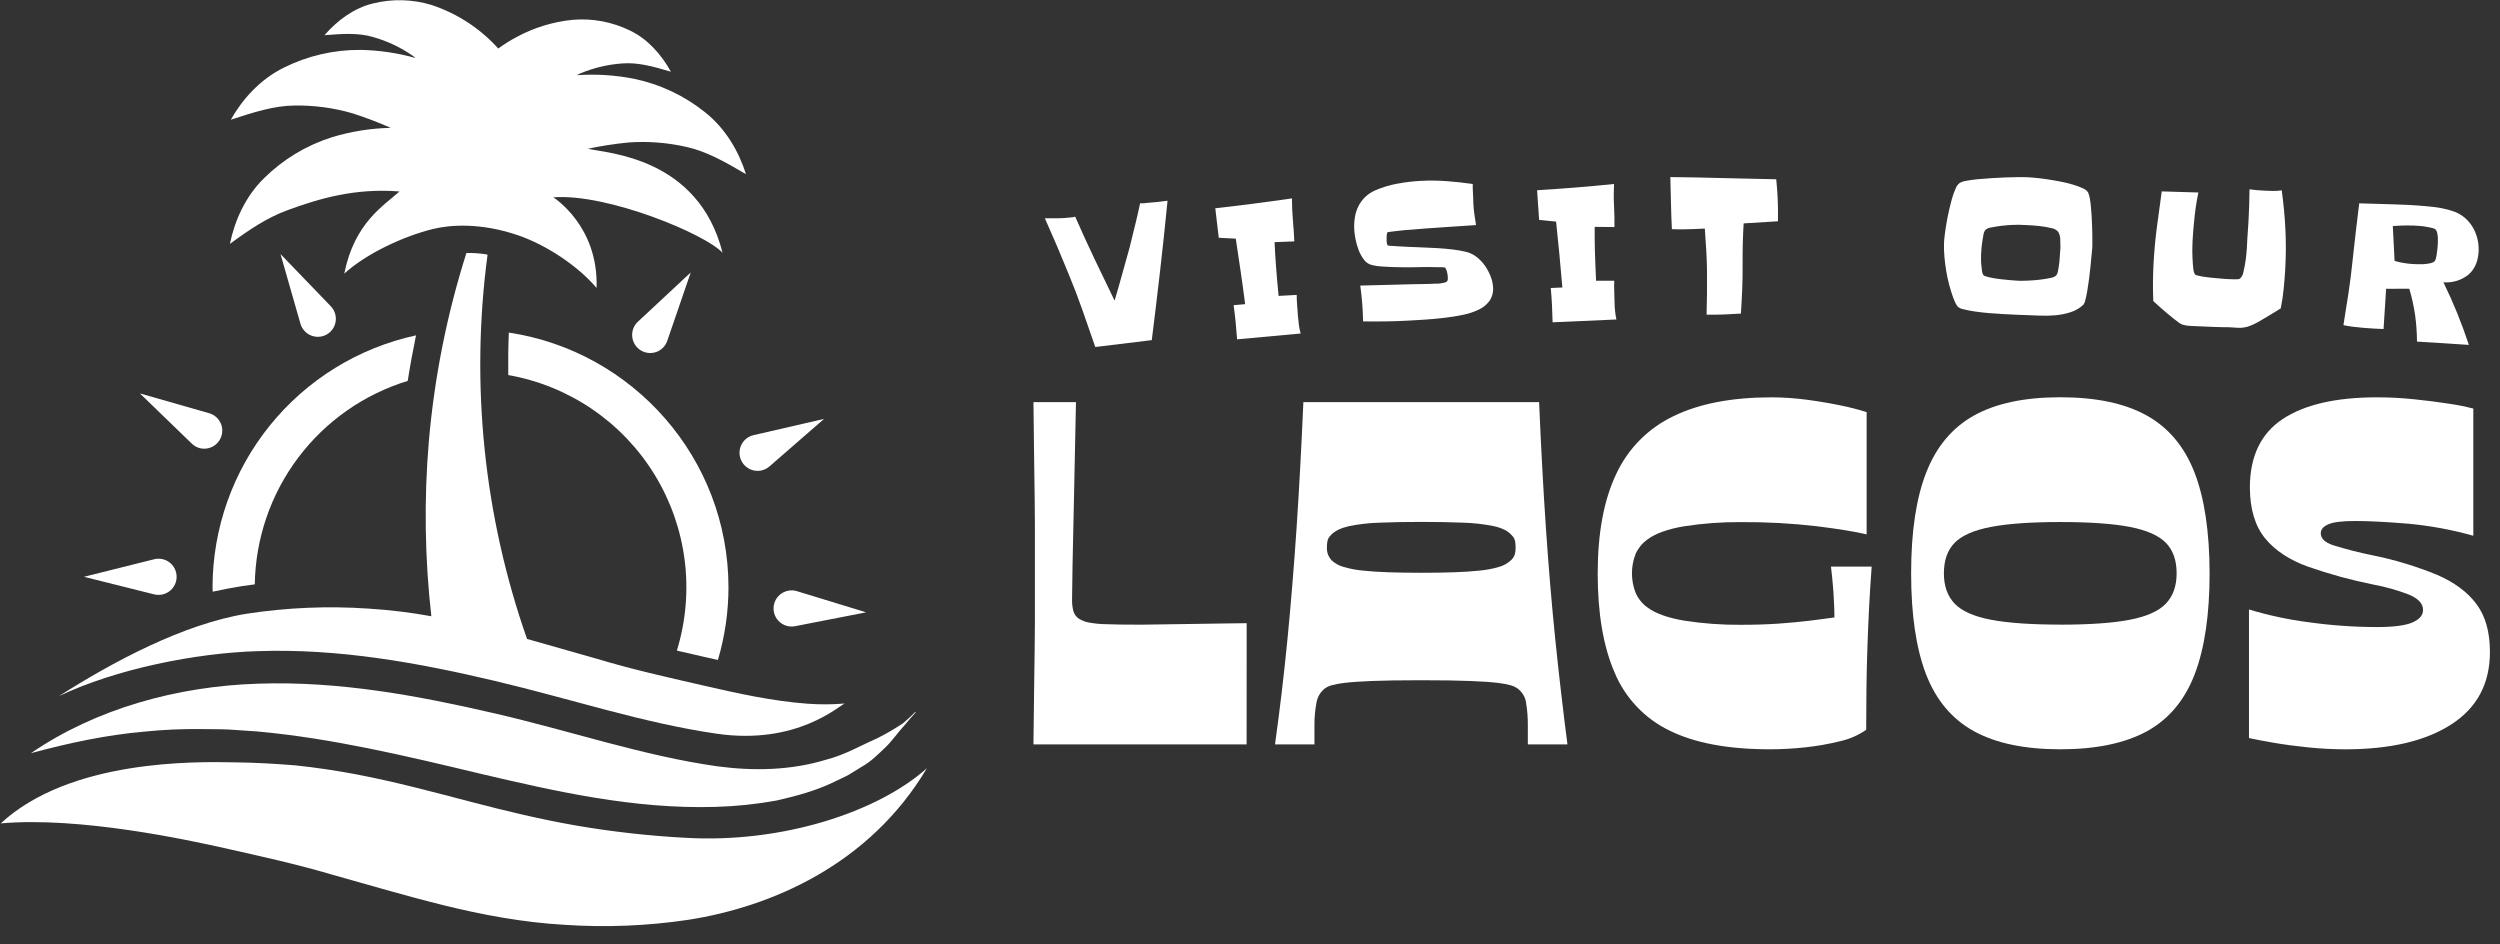
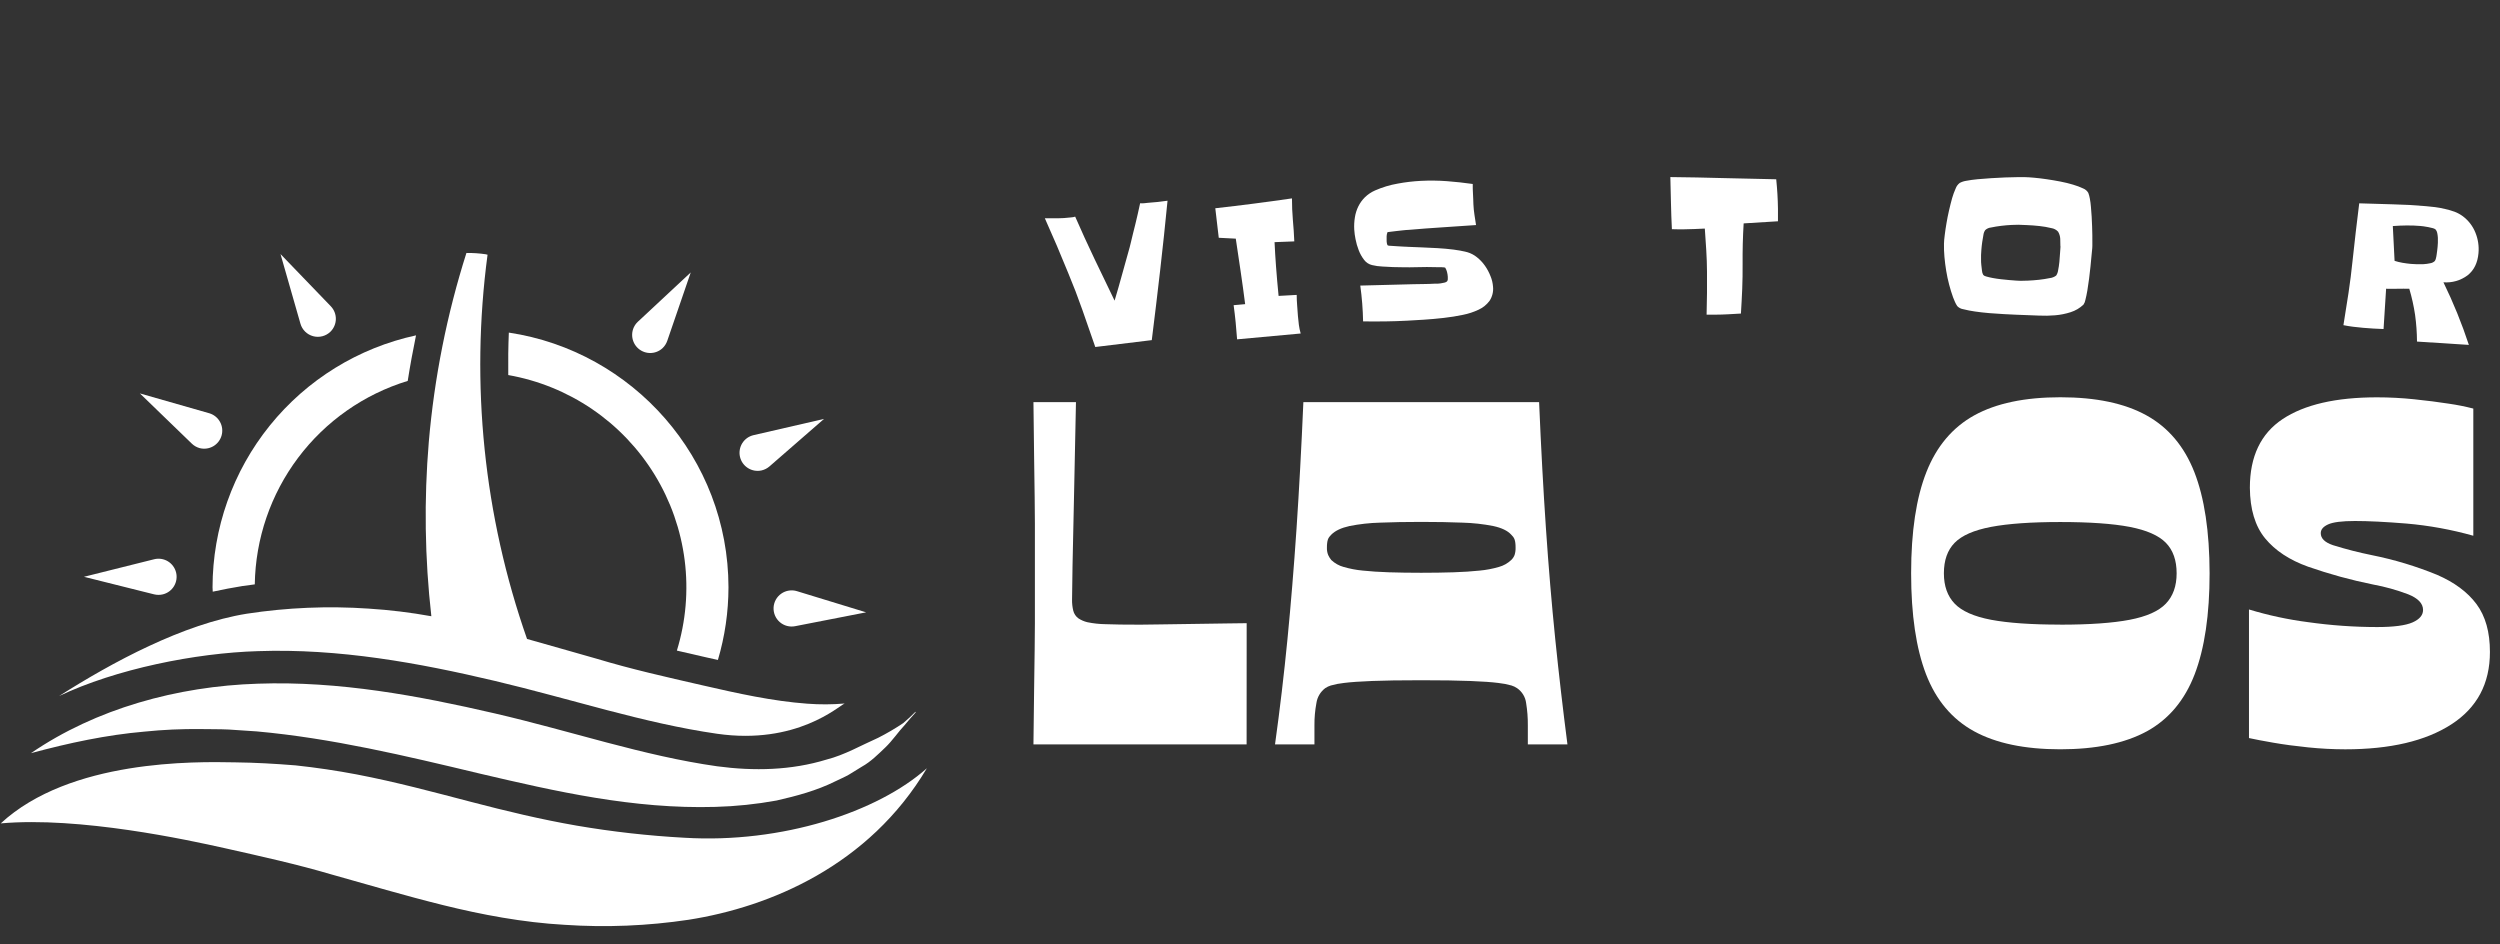
<svg xmlns="http://www.w3.org/2000/svg" width="135" height="51" viewBox="0 0 135 51" fill="none">
  <rect x="0" y="0" width="135" height="51" fill="#333333" stroke="none" />
  <path d="M63.047 10.839C62.923 12.108 62.79 13.365 62.647 14.611C62.504 15.856 62.354 17.108 62.196 18.367L59.145 18.738C58.912 18.066 58.679 17.396 58.446 16.728C58.212 16.061 57.957 15.397 57.681 14.737C57.478 14.237 57.273 13.743 57.065 13.256C56.857 12.769 56.643 12.28 56.422 11.788C56.649 11.788 56.876 11.788 57.109 11.788C57.343 11.788 57.562 11.77 57.785 11.745L57.922 11.73C57.969 11.725 58.015 11.714 58.059 11.697C58.398 12.472 58.745 13.232 59.101 13.977C59.456 14.723 59.819 15.475 60.188 16.235C60.331 15.757 60.469 15.277 60.6 14.796C60.732 14.315 60.867 13.832 61.004 13.347C61.014 13.314 61.033 13.232 61.065 13.1L61.176 12.638C61.218 12.464 61.264 12.278 61.313 12.089C61.363 11.899 61.403 11.714 61.44 11.549C61.477 11.384 61.519 11.193 61.567 10.975C61.636 10.981 61.706 10.981 61.775 10.975L61.981 10.953C62.166 10.939 62.345 10.924 62.517 10.906L63.047 10.839Z" fill="white" />
  <path d="M69.766 10.713C69.766 11.105 69.782 11.495 69.815 11.88C69.851 12.266 69.876 12.651 69.892 13.035L68.826 13.076C68.836 13.3 68.848 13.521 68.861 13.738C68.873 13.955 68.889 14.177 68.906 14.4C68.926 14.675 68.947 14.932 68.97 15.19C68.994 15.448 69.017 15.711 69.044 15.979L70.022 15.925C70.022 16.112 70.031 16.3 70.046 16.492C70.061 16.684 70.075 16.875 70.088 17.066C70.101 17.226 70.117 17.385 70.139 17.544C70.16 17.701 70.193 17.856 70.237 18.009L66.803 18.324C66.779 18.011 66.753 17.704 66.725 17.401C66.695 17.098 66.659 16.792 66.616 16.48L67.238 16.424C67.162 15.825 67.08 15.233 66.994 14.649C66.908 14.065 66.82 13.477 66.732 12.887L65.813 12.84C65.78 12.566 65.75 12.307 65.719 12.042C65.689 11.777 65.659 11.512 65.626 11.246C66.321 11.168 67.008 11.085 67.686 10.998C68.365 10.911 69.058 10.816 69.766 10.713Z" fill="white" />
  <path d="M80.624 15.485C80.65 15.75 80.585 16.016 80.44 16.239C80.285 16.45 80.078 16.618 79.839 16.726C79.573 16.851 79.293 16.943 79.005 17C78.67 17.072 78.318 17.127 77.956 17.168C77.593 17.209 77.235 17.241 76.883 17.264C76.531 17.287 76.237 17.305 76.001 17.316C75.597 17.337 75.199 17.351 74.805 17.356C74.411 17.356 74.013 17.364 73.607 17.356C73.595 16.709 73.544 16.062 73.455 15.421C73.936 15.41 74.416 15.398 74.891 15.384C75.367 15.37 75.846 15.358 76.327 15.347L76.89 15.338C77.078 15.338 77.269 15.329 77.461 15.319H77.606C77.669 15.319 77.736 15.31 77.806 15.3C77.872 15.291 77.937 15.279 78.001 15.262C78.051 15.252 78.099 15.229 78.138 15.197C78.165 15.165 78.18 15.126 78.181 15.084C78.185 15.039 78.185 14.993 78.181 14.947C78.176 14.862 78.162 14.777 78.141 14.694C78.122 14.609 78.088 14.528 78.042 14.454C78.022 14.445 78.001 14.439 77.979 14.438C77.943 14.438 77.902 14.438 77.858 14.429H77.733C77.711 14.428 77.688 14.428 77.666 14.429C77.254 14.417 76.842 14.415 76.438 14.429C76.034 14.443 75.622 14.429 75.212 14.422L74.639 14.392C74.454 14.384 74.269 14.358 74.089 14.314C73.921 14.274 73.771 14.177 73.666 14.039C73.543 13.88 73.443 13.703 73.371 13.514C73.295 13.32 73.237 13.118 73.198 12.913C73.163 12.743 73.14 12.57 73.129 12.396C73.117 12.176 73.128 11.954 73.164 11.736C73.196 11.53 73.259 11.331 73.35 11.144C73.441 10.961 73.561 10.794 73.706 10.651C73.866 10.497 74.052 10.372 74.256 10.283C74.646 10.112 75.055 9.988 75.474 9.915C75.889 9.837 76.309 9.788 76.731 9.766C77.199 9.743 77.669 9.748 78.137 9.783C78.6 9.818 79.064 9.869 79.528 9.935C79.528 10.122 79.528 10.306 79.542 10.485C79.556 10.663 79.555 10.851 79.564 11.034C79.573 11.222 79.592 11.409 79.62 11.594C79.649 11.783 79.678 11.968 79.706 12.153C79.099 12.196 78.493 12.237 77.89 12.276C77.286 12.314 76.678 12.36 76.064 12.413C75.987 12.413 75.883 12.424 75.753 12.438C75.622 12.451 75.496 12.464 75.375 12.48L74.926 12.535C74.897 12.605 74.881 12.68 74.878 12.755C74.878 12.828 74.878 12.903 74.878 12.98C74.878 13.019 74.878 13.067 74.889 13.118C74.89 13.168 74.908 13.216 74.94 13.255C74.993 13.269 75.048 13.276 75.103 13.275C75.206 13.284 75.32 13.291 75.446 13.297L75.803 13.318C75.915 13.318 75.985 13.329 76.011 13.328L76.757 13.358C77.042 13.369 77.336 13.384 77.634 13.4C77.932 13.417 78.222 13.444 78.5 13.479C78.745 13.509 78.988 13.555 79.228 13.616C79.42 13.672 79.599 13.765 79.755 13.891C79.921 14.023 80.066 14.178 80.188 14.351C80.31 14.525 80.411 14.714 80.488 14.913C80.564 15.095 80.61 15.289 80.624 15.485Z" fill="white" />
-   <path d="M87.158 9.935C87.138 10.327 87.135 10.715 87.158 11.103C87.181 11.49 87.181 11.876 87.18 12.261L86.113 12.251C86.113 12.474 86.113 12.695 86.113 12.914C86.113 13.131 86.12 13.352 86.125 13.576C86.133 13.851 86.142 14.109 86.153 14.369C86.164 14.628 86.175 14.892 86.188 15.16H87.169C87.161 15.345 87.159 15.535 87.169 15.727C87.179 15.919 87.18 16.112 87.184 16.303C87.184 16.463 87.198 16.623 87.213 16.783C87.227 16.941 87.251 17.098 87.287 17.252L83.841 17.404C83.833 17.09 83.822 16.782 83.807 16.477C83.792 16.172 83.771 15.864 83.742 15.551L84.367 15.525C84.318 14.924 84.265 14.329 84.208 13.74C84.151 13.151 84.092 12.56 84.029 11.967L83.113 11.876C83.092 11.607 83.074 11.34 83.058 11.075C83.04 10.81 83.023 10.542 83.002 10.274C83.7 10.23 84.392 10.18 85.079 10.126C85.765 10.072 86.459 10.008 87.158 9.935Z" fill="white" />
  <path d="M96.01 11.276V11.949L94.157 12.063C94.135 12.434 94.119 12.802 94.11 13.162C94.102 13.521 94.098 13.892 94.101 14.26C94.101 14.708 94.101 15.156 94.08 15.601C94.06 16.046 94.039 16.489 94.01 16.932C93.781 16.947 93.55 16.96 93.323 16.971C93.097 16.983 92.862 16.991 92.637 16.992C92.553 16.992 92.471 16.992 92.391 16.992C92.311 16.992 92.233 16.992 92.156 16.992C92.164 16.601 92.172 16.212 92.178 15.825C92.183 15.437 92.178 15.051 92.178 14.667C92.178 14.282 92.16 13.896 92.138 13.509C92.116 13.122 92.089 12.733 92.06 12.343L91.498 12.368C91.308 12.376 91.119 12.38 90.927 12.383H90.604C90.499 12.383 90.391 12.383 90.282 12.376C90.259 11.902 90.241 11.431 90.232 10.964L90.199 9.562C91.158 9.572 92.113 9.59 93.062 9.617C94.012 9.643 94.963 9.665 95.916 9.681C95.944 9.956 95.966 10.23 95.981 10.482C95.996 10.733 96.007 11.007 96.01 11.276Z" fill="white" />
  <path d="M112.987 13.031C112.987 13.115 112.987 13.196 112.987 13.275C112.987 13.355 112.979 13.435 112.971 13.51C112.963 13.586 112.952 13.686 112.938 13.847C112.924 14.008 112.906 14.19 112.886 14.396C112.865 14.602 112.839 14.822 112.81 15.053C112.781 15.284 112.75 15.495 112.717 15.689C112.684 15.882 112.648 16.051 112.612 16.191C112.597 16.283 112.562 16.371 112.509 16.448C112.311 16.637 112.072 16.778 111.81 16.86C111.539 16.947 111.259 17.003 110.975 17.026C110.687 17.051 110.398 17.056 110.11 17.042C109.822 17.028 109.552 17.017 109.304 17.011L108.881 16.995C108.683 16.987 108.458 16.976 108.205 16.962C107.952 16.948 107.688 16.93 107.412 16.908C107.138 16.885 106.881 16.855 106.642 16.82C106.432 16.791 106.225 16.75 106.02 16.698C105.895 16.68 105.78 16.621 105.693 16.531C105.643 16.457 105.6 16.379 105.565 16.297C105.528 16.212 105.495 16.131 105.465 16.054C105.388 15.84 105.317 15.613 105.253 15.367C105.188 15.123 105.136 14.874 105.095 14.624C105.053 14.369 105.021 14.117 104.999 13.866C104.978 13.63 104.97 13.392 104.975 13.155C104.975 13.034 104.992 12.88 105.017 12.681C105.042 12.482 105.072 12.269 105.111 12.049C105.149 11.829 105.193 11.592 105.248 11.362C105.303 11.133 105.355 10.906 105.414 10.703C105.466 10.523 105.53 10.347 105.606 10.176C105.65 10.057 105.726 9.954 105.826 9.878C105.938 9.819 106.059 9.78 106.185 9.762C106.358 9.729 106.561 9.7 106.792 9.678C107.022 9.656 107.27 9.636 107.533 9.621C107.797 9.606 108.047 9.593 108.283 9.582C108.52 9.571 108.737 9.567 108.929 9.566C109.121 9.564 109.261 9.566 109.35 9.566C109.473 9.566 109.638 9.58 109.845 9.597C110.052 9.615 110.278 9.643 110.521 9.678C110.764 9.714 111.008 9.755 111.257 9.803C111.505 9.851 111.736 9.908 111.944 9.971C112.132 10.025 112.316 10.094 112.493 10.177C112.609 10.223 112.706 10.307 112.768 10.415C112.805 10.514 112.834 10.616 112.851 10.721C112.879 10.869 112.899 11.018 112.91 11.169C112.926 11.336 112.939 11.512 112.95 11.699C112.961 11.886 112.97 12.063 112.974 12.232C112.978 12.401 112.983 12.557 112.986 12.699C112.989 12.84 112.99 12.947 112.987 13.031ZM111.261 13.306C111.261 13.177 111.261 13.041 111.253 12.894C111.246 12.758 111.206 12.627 111.137 12.511C111.042 12.406 110.912 12.338 110.772 12.318C110.561 12.266 110.348 12.229 110.132 12.206C109.898 12.181 109.673 12.163 109.455 12.155L108.995 12.137C108.925 12.137 108.801 12.137 108.624 12.147C108.447 12.156 108.261 12.17 108.065 12.195C107.868 12.219 107.687 12.248 107.516 12.285C107.4 12.296 107.291 12.344 107.205 12.423C107.152 12.497 107.118 12.583 107.106 12.674C107.081 12.799 107.058 12.932 107.039 13.076C107.02 13.221 107.003 13.351 106.994 13.488C106.984 13.626 106.978 13.714 106.977 13.771C106.976 13.829 106.977 13.899 106.977 14.002C106.977 14.105 106.977 14.21 106.992 14.319C107.007 14.429 107.014 14.531 107.028 14.627C107.034 14.703 107.056 14.776 107.094 14.841C107.139 14.889 107.199 14.921 107.264 14.932C107.379 14.965 107.495 14.992 107.613 15.013C107.75 15.039 107.896 15.061 108.048 15.078L108.495 15.123C108.632 15.137 108.769 15.146 108.878 15.153L109.113 15.164C109.19 15.164 109.323 15.164 109.513 15.154C109.702 15.145 109.901 15.131 110.11 15.108C110.319 15.084 110.511 15.054 110.688 15.017C110.814 15.004 110.933 14.956 111.033 14.88C111.088 14.797 111.124 14.703 111.137 14.605C111.166 14.468 111.19 14.306 111.207 14.137C111.225 13.968 111.236 13.804 111.244 13.648C111.253 13.491 111.258 13.373 111.268 13.303L111.261 13.306Z" fill="white" />
-   <path d="M123.405 14.487C123.385 14.853 123.357 15.214 123.321 15.571C123.287 15.928 123.234 16.286 123.162 16.649C123.055 16.72 122.949 16.786 122.844 16.848C122.738 16.91 122.628 16.976 122.515 17.046C122.403 17.116 122.322 17.16 122.212 17.227C122.102 17.294 121.988 17.364 121.87 17.425C121.753 17.488 121.632 17.544 121.508 17.592C121.401 17.637 121.288 17.668 121.172 17.684C121.045 17.706 120.915 17.711 120.786 17.698C120.627 17.686 120.492 17.676 120.384 17.671C120.109 17.671 119.845 17.664 119.576 17.655C119.307 17.647 119.027 17.636 118.752 17.62L118.311 17.601C118.159 17.598 118.008 17.575 117.862 17.533C117.795 17.509 117.732 17.475 117.675 17.432C117.589 17.373 117.491 17.294 117.384 17.213C117.277 17.132 117.164 17.035 117.049 16.939C116.933 16.842 116.819 16.744 116.712 16.65C116.605 16.557 116.513 16.476 116.438 16.404L116.277 16.256C116.263 15.917 116.258 15.577 116.26 15.241C116.263 14.904 116.273 14.567 116.292 14.227C116.328 13.568 116.387 12.918 116.471 12.274C116.554 11.63 116.641 10.985 116.734 10.336L118.713 10.395C118.623 10.822 118.555 11.254 118.509 11.688C118.458 12.146 118.42 12.585 118.398 13.005C118.398 13.075 118.391 13.199 118.387 13.374C118.382 13.55 118.387 13.738 118.395 13.938C118.403 14.137 118.418 14.321 118.437 14.487C118.441 14.603 118.473 14.717 118.529 14.819C118.572 14.851 118.622 14.872 118.675 14.88C118.755 14.9 118.849 14.921 118.961 14.939C119.072 14.957 119.191 14.975 119.319 14.987C119.447 14.999 119.568 15.013 119.683 15.021L119.989 15.049L120.18 15.064L120.344 15.072C120.421 15.072 120.499 15.072 120.58 15.08C120.661 15.088 120.735 15.08 120.805 15.08C120.856 15.083 120.907 15.073 120.952 15.05C121.058 14.956 121.127 14.827 121.145 14.686C121.197 14.472 121.238 14.256 121.267 14.038C121.299 13.803 121.321 13.573 121.333 13.351C121.344 13.134 121.353 12.977 121.357 12.881C121.366 12.734 121.375 12.587 121.386 12.44C121.399 12.293 121.408 12.146 121.416 12C121.432 11.699 121.445 11.403 121.455 11.112C121.465 10.821 121.47 10.524 121.474 10.222C121.612 10.243 121.739 10.258 121.871 10.269C122.003 10.28 122.135 10.288 122.268 10.295C122.429 10.303 122.587 10.309 122.745 10.312C122.901 10.314 123.058 10.303 123.213 10.279C123.309 10.971 123.375 11.669 123.411 12.373C123.446 13.077 123.444 13.783 123.405 14.487Z" fill="white" />
  <path d="M133.838 13.674C133.791 14.197 133.596 14.594 133.252 14.866C132.877 15.147 132.412 15.281 131.945 15.244C132.479 16.338 132.938 17.467 133.319 18.624L130.518 18.445C130.515 17.961 130.48 17.478 130.414 16.999C130.343 16.524 130.239 16.054 130.102 15.593C129.891 15.593 129.681 15.584 129.472 15.593C129.263 15.601 129.06 15.593 128.85 15.593L128.712 17.768C128.347 17.756 127.982 17.734 127.613 17.702C127.428 17.686 127.248 17.666 127.072 17.645C126.897 17.623 126.722 17.595 126.545 17.559C126.641 16.977 126.733 16.396 126.82 15.815C126.907 15.235 126.98 14.654 127.039 14.073C127.149 13.042 127.269 12.011 127.398 10.98C127.999 11.002 128.601 11.019 129.201 11.033C129.802 11.046 130.402 11.08 131 11.133C131.153 11.145 131.319 11.163 131.498 11.185C131.678 11.208 131.857 11.242 132.033 11.285C132.211 11.324 132.386 11.374 132.557 11.437C132.712 11.497 132.859 11.578 132.993 11.677C133.296 11.904 133.531 12.21 133.672 12.561C133.816 12.913 133.873 13.295 133.838 13.674ZM131.631 13.325C131.631 13.274 131.641 13.204 131.645 13.115C131.649 13.026 131.645 12.934 131.645 12.84C131.64 12.752 131.628 12.663 131.61 12.576C131.597 12.507 131.566 12.443 131.52 12.39C131.473 12.354 131.419 12.329 131.362 12.318C131.288 12.299 131.206 12.281 131.121 12.263C131.036 12.245 130.954 12.233 130.874 12.222L130.707 12.203C130.456 12.181 130.204 12.172 129.953 12.175C129.704 12.175 129.458 12.191 129.212 12.207L129.307 14.086C129.449 14.132 129.595 14.167 129.742 14.192C129.893 14.218 130.043 14.237 130.19 14.251C130.253 14.251 130.348 14.262 130.473 14.266C130.598 14.27 130.727 14.266 130.859 14.266C130.984 14.26 131.108 14.243 131.23 14.216C131.322 14.203 131.408 14.162 131.477 14.098C131.506 14.057 131.527 14.01 131.537 13.961C131.558 13.886 131.572 13.811 131.581 13.734C131.592 13.655 131.602 13.576 131.612 13.501C131.621 13.425 131.628 13.359 131.631 13.325Z" fill="white" />
  <path d="M67.317 40.198H55.806C55.822 38.93 55.835 37.891 55.844 37.082C55.853 36.272 55.862 35.599 55.872 35.063C55.88 34.525 55.884 34.059 55.884 33.663V28.25C55.884 27.855 55.88 27.388 55.872 26.851C55.863 26.313 55.854 25.64 55.844 24.832C55.836 24.021 55.823 22.983 55.806 21.715H58.102C58.066 23.638 58.031 25.35 57.996 26.851C57.962 28.352 57.935 29.579 57.917 30.535C57.9 31.485 57.892 32.101 57.891 32.382C57.887 32.582 57.909 32.782 57.956 32.977C57.997 33.142 58.094 33.288 58.231 33.389C58.38 33.488 58.546 33.559 58.72 33.6C59.042 33.666 59.369 33.702 59.697 33.706C60.145 33.724 60.774 33.733 61.584 33.732C61.778 33.732 62.144 33.727 62.683 33.718L64.452 33.692L66.221 33.666C66.758 33.658 67.123 33.652 67.32 33.652L67.317 40.198Z" fill="white" />
  <path d="M68.851 40.198C69.115 38.297 69.339 36.401 69.524 34.508C69.709 32.615 69.872 30.626 70.013 28.54C70.153 26.455 70.276 24.18 70.382 21.715H83.112C83.216 24.18 83.339 26.455 83.481 28.54C83.623 30.625 83.79 32.614 83.983 34.508C84.177 36.401 84.397 38.297 84.642 40.198H82.503V39.168C82.507 38.766 82.476 38.364 82.411 37.966C82.391 37.805 82.338 37.65 82.253 37.511C82.169 37.373 82.056 37.253 81.922 37.161C81.829 37.098 81.727 37.049 81.619 37.016C81.385 36.95 81.147 36.904 80.906 36.879C80.563 36.835 80.059 36.799 79.395 36.773C78.731 36.746 77.847 36.733 76.742 36.733C75.632 36.733 74.747 36.746 74.088 36.773C73.429 36.799 72.925 36.835 72.577 36.879C72.336 36.904 72.098 36.95 71.865 37.016C71.756 37.049 71.654 37.098 71.561 37.161C71.302 37.357 71.132 37.646 71.086 37.966C71.012 38.363 70.976 38.765 70.98 39.168V40.198H68.851ZM76.746 30.93C77.379 30.93 77.959 30.921 78.487 30.904C79.016 30.887 79.487 30.856 79.901 30.812C80.254 30.78 80.603 30.713 80.943 30.614C81.19 30.546 81.417 30.419 81.604 30.243C81.685 30.166 81.748 30.073 81.788 29.969C81.829 29.835 81.847 29.696 81.841 29.557C81.842 29.477 81.838 29.398 81.828 29.319C81.821 29.256 81.808 29.194 81.788 29.134C81.77 29.081 81.743 29.032 81.71 28.988C81.674 28.944 81.638 28.906 81.604 28.87C81.41 28.658 81.089 28.504 80.642 28.407C80.094 28.299 79.538 28.238 78.979 28.223C78.318 28.196 77.575 28.183 76.749 28.183C75.923 28.183 75.179 28.196 74.517 28.223C73.963 28.237 73.412 28.299 72.868 28.407C72.427 28.505 72.101 28.659 71.891 28.87C71.854 28.907 71.819 28.947 71.786 28.988C71.751 29.031 71.724 29.081 71.707 29.134C71.687 29.194 71.674 29.256 71.667 29.319C71.657 29.398 71.653 29.477 71.654 29.557C71.647 29.697 71.669 29.837 71.72 29.969C71.765 30.067 71.822 30.159 71.891 30.243C72.078 30.419 72.304 30.546 72.551 30.614C72.891 30.713 73.241 30.78 73.594 30.812C74.007 30.856 74.478 30.887 75.007 30.904C75.536 30.921 76.116 30.93 76.746 30.93Z" fill="white" />
-   <path d="M95.57 40.462C93.316 40.462 91.508 40.123 90.145 39.446C88.81 38.799 87.758 37.686 87.188 36.317C86.579 34.91 86.275 33.124 86.276 30.96C86.276 28.778 86.611 26.987 87.28 25.587C87.916 24.221 89.009 23.12 90.369 22.472C91.759 21.796 93.519 21.457 95.65 21.456C96.312 21.459 96.973 21.504 97.629 21.593C98.298 21.685 98.914 21.791 99.478 21.911C99.923 22.003 100.364 22.117 100.798 22.254V28.855C100.199 28.713 99.306 28.567 98.118 28.418C96.756 28.259 95.385 28.185 94.013 28.194C92.988 28.186 91.963 28.261 90.95 28.418C90.052 28.568 89.383 28.81 88.943 29.145C88.674 29.341 88.46 29.605 88.323 29.91C88.059 30.585 88.059 31.335 88.323 32.01C88.457 32.32 88.671 32.589 88.943 32.788C89.383 33.122 90.052 33.364 90.95 33.515C91.963 33.673 92.987 33.748 94.013 33.739C94.77 33.739 95.457 33.717 96.073 33.673C96.689 33.629 97.248 33.576 97.75 33.515C98.252 33.454 98.688 33.396 99.058 33.343C99.058 33.167 99.058 32.956 99.044 32.709C99.03 32.462 99.022 32.208 99.004 31.944C98.986 31.68 98.964 31.429 98.938 31.191C98.912 30.953 98.89 30.756 98.872 30.596H101.07C101.016 31.319 100.97 32.045 100.932 32.775C100.895 33.505 100.864 34.237 100.84 34.972C100.814 35.713 100.796 36.452 100.788 37.19C100.78 37.928 100.775 38.668 100.774 39.409C100.345 39.707 99.86 39.918 99.349 40.029C98.728 40.183 98.098 40.293 97.462 40.359C96.834 40.427 96.202 40.461 95.57 40.462Z" fill="white" />
  <path d="M111.254 40.462C109.331 40.462 107.778 40.136 106.594 39.486C105.41 38.834 104.547 37.809 104.006 36.409C103.469 35.01 103.201 33.192 103.201 30.956C103.201 28.704 103.476 26.882 104.026 25.491C104.575 24.1 105.437 23.079 106.613 22.428C107.792 21.777 109.34 21.452 111.26 21.452C113.179 21.452 114.728 21.777 115.906 22.428C117.085 23.079 117.948 24.1 118.494 25.491C119.039 26.882 119.314 28.704 119.318 30.956C119.318 33.192 119.049 35.01 118.513 36.409C117.976 37.808 117.118 38.834 115.939 39.486C114.748 40.136 113.186 40.462 111.254 40.462ZM111.254 33.732C112.838 33.732 114.088 33.644 115.004 33.468C115.919 33.292 116.57 33.002 116.957 32.596C117.344 32.192 117.538 31.647 117.538 30.959C117.538 30.256 117.344 29.706 116.957 29.311C116.569 28.915 115.918 28.629 115.004 28.452C114.088 28.277 112.838 28.189 111.254 28.189C109.686 28.189 108.441 28.277 107.518 28.452C106.595 28.628 105.94 28.914 105.551 29.311C105.164 29.706 104.97 30.256 104.97 30.959C104.97 31.646 105.164 32.191 105.551 32.596C105.939 33.001 106.594 33.292 107.518 33.468C108.443 33.642 109.688 33.729 111.254 33.729V33.732Z" fill="white" />
  <path d="M121.445 39.855V32.911C122.489 33.228 123.558 33.458 124.64 33.597C125.874 33.772 127.118 33.86 128.363 33.861C129.26 33.861 129.898 33.777 130.278 33.61C130.656 33.444 130.845 33.218 130.845 32.937C130.845 32.585 130.571 32.304 130.041 32.092C129.428 31.86 128.796 31.683 128.152 31.565C126.961 31.325 125.787 31.003 124.64 30.603C123.633 30.242 122.859 29.732 122.317 29.072C121.776 28.412 121.502 27.501 121.493 26.339C121.493 24.649 122.083 23.413 123.262 22.63C124.442 21.847 126.14 21.456 128.358 21.456C129.032 21.456 129.706 21.492 130.377 21.562C131.055 21.632 131.675 21.711 132.239 21.799C132.684 21.863 133.125 21.951 133.559 22.063V28.93C132.377 28.597 131.166 28.377 129.942 28.271C128.815 28.18 127.891 28.134 127.17 28.134C126.465 28.134 125.982 28.196 125.717 28.318C125.452 28.44 125.321 28.593 125.321 28.793C125.321 29.075 125.541 29.291 125.982 29.44C126.676 29.656 127.381 29.837 128.094 29.981C129.291 30.221 130.463 30.575 131.593 31.037C132.533 31.442 133.246 31.97 133.731 32.622C134.216 33.274 134.458 34.136 134.456 35.209C134.456 36.917 133.761 38.22 132.371 39.117C130.981 40.015 129.071 40.463 126.641 40.463C125.971 40.462 125.301 40.427 124.635 40.358C123.948 40.288 123.323 40.204 122.76 40.106C122.197 40.009 121.763 39.925 121.445 39.855Z" fill="white" />
  <path d="M27.477 17.96C27.445 18.726 27.437 19.489 27.446 20.253C29.071 20.539 30.616 21.167 31.979 22.096C33.342 23.025 34.492 24.233 35.353 25.639C36.214 27.046 36.766 28.62 36.973 30.257C37.179 31.893 37.036 33.555 36.551 35.132L37.896 35.442L38.265 35.526C38.426 35.563 38.602 35.6 38.767 35.637C39.144 34.364 39.336 33.043 39.338 31.714C39.331 24.741 34.174 18.966 27.477 17.96Z" fill="white" />
  <path d="M22.465 18.109C19.356 18.783 16.571 20.5 14.573 22.975C12.574 25.45 11.482 28.533 11.477 31.714C11.477 31.794 11.487 31.871 11.488 31.951C12.017 31.838 12.548 31.732 13.092 31.646C13.313 31.611 13.536 31.585 13.758 31.556C13.796 29.087 14.615 26.693 16.099 24.718C17.583 22.744 19.655 21.291 22.017 20.569C22.146 19.745 22.297 18.925 22.465 18.109Z" fill="white" />
  <path d="M50.052 41.484C46.926 46.742 41.586 48.976 37.191 49.666C34.973 49.999 32.726 50.091 30.488 49.94C28.236 49.814 26.004 49.391 23.925 48.876C21.845 48.361 19.851 47.765 17.928 47.228C16.005 46.662 14.173 46.26 12.127 45.799C10.153 45.358 4.298 44.084 0.04 44.463C3.781 41.005 10.524 41.124 12.694 41.167C13.805 41.182 14.795 41.237 15.959 41.33C17.077 41.45 18.177 41.613 19.255 41.818C21.402 42.23 23.434 42.779 25.396 43.291C27.357 43.804 29.229 44.253 31.135 44.583C33.061 44.913 35.005 45.132 36.956 45.238C42.237 45.558 47.401 43.85 50.052 41.484Z" fill="white" />
-   <path d="M31.744 8.032C32.464 7.88 33.191 7.768 33.924 7.695C34.973 7.618 36.028 7.698 37.054 7.931C38.137 8.166 39.139 8.733 40.283 9.405C39.898 8.185 39.184 6.941 38.072 6.061C36.95 5.162 35.633 4.543 34.226 4.252C33.211 4.053 32.175 3.988 31.144 4.061C31.207 4.031 31.269 3.994 31.333 3.966C32.064 3.659 32.84 3.476 33.631 3.424C34.455 3.362 35.279 3.591 36.228 3.873C35.727 2.963 34.985 2.109 34.021 1.65C33.058 1.179 31.984 0.979 30.916 1.071C29.857 1.178 28.83 1.494 27.894 2.001C27.55 2.183 27.22 2.39 26.905 2.62C25.93 1.536 24.689 0.725 23.304 0.269C22.278 -0.045 21.186 -0.073 20.145 0.186C19.105 0.435 18.203 1.115 17.523 1.9C18.508 1.822 19.363 1.763 20.156 2.003C20.919 2.218 21.64 2.56 22.29 3.013C22.343 3.05 22.389 3.094 22.44 3.132C21.47 2.86 20.47 2.712 19.462 2.694C18.026 2.684 16.607 3.014 15.321 3.656C14.048 4.285 13.092 5.353 12.462 6.466C13.72 6.054 14.819 5.702 15.927 5.698C16.979 5.684 18.028 5.826 19.038 6.12C19.738 6.344 20.426 6.606 21.098 6.904C20.016 6.927 18.942 7.099 17.908 7.416C16.538 7.852 15.291 8.605 14.268 9.614C13.25 10.605 12.671 11.917 12.415 13.17C13.484 12.383 14.434 11.755 15.474 11.369C17.259 10.71 19.182 10.149 21.573 10.339C20.718 11.112 19.142 12.028 18.59 14.775C19.803 13.677 21.796 12.758 23.37 12.368C24.304 12.136 25.979 12.013 28.007 12.716C29.49 13.232 31.185 14.335 32.215 15.549C32.326 12.186 29.89 10.67 29.88 10.655C32.817 10.434 38.137 12.662 39.018 13.652C37.717 8.481 32.779 8.277 31.744 8.032Z" fill="white" />
  <path d="M15.147 13.719L16.224 17.48C16.27 17.642 16.358 17.789 16.478 17.908C16.598 18.026 16.747 18.111 16.91 18.155C17.073 18.199 17.244 18.199 17.408 18.157C17.571 18.115 17.721 18.031 17.842 17.914C18.026 17.734 18.131 17.489 18.136 17.232C18.14 16.975 18.043 16.726 17.865 16.54L15.147 13.719Z" fill="white" />
  <path d="M11.308 22.318L7.553 21.244L10.36 23.958C10.476 24.07 10.618 24.151 10.772 24.196C11.02 24.262 11.284 24.229 11.507 24.103C11.73 23.977 11.894 23.768 11.965 23.521C12.035 23.275 12.006 23.011 11.883 22.786C11.761 22.561 11.555 22.393 11.309 22.318H11.308Z" fill="white" />
  <path d="M8.323 30.2L4.534 31.147L8.323 32.095C8.479 32.133 8.642 32.133 8.797 32.095C9.049 32.032 9.265 31.872 9.398 31.65C9.531 31.428 9.571 31.162 9.508 30.91C9.445 30.659 9.285 30.443 9.063 30.309C8.841 30.176 8.575 30.137 8.323 30.2Z" fill="white" />
  <path d="M34.4 18.754C34.576 18.942 34.819 19.053 35.077 19.062C35.334 19.071 35.585 18.979 35.774 18.804C35.891 18.694 35.979 18.557 36.032 18.405L37.3 14.712L34.443 17.375C34.349 17.463 34.274 17.568 34.221 17.685C34.169 17.802 34.14 17.928 34.136 18.056C34.132 18.184 34.153 18.312 34.199 18.431C34.244 18.551 34.312 18.661 34.4 18.754Z" fill="white" />
  <path d="M40.692 23.498C40.567 23.527 40.449 23.58 40.344 23.654C40.24 23.729 40.151 23.823 40.083 23.932C39.946 24.151 39.901 24.417 39.959 24.669C40.017 24.922 40.173 25.141 40.393 25.278C40.612 25.415 40.878 25.46 41.13 25.402C41.286 25.365 41.431 25.291 41.552 25.186L44.498 22.621L40.692 23.498Z" fill="white" />
  <path d="M43.036 31.923C42.895 31.879 42.745 31.869 42.598 31.892C42.451 31.915 42.311 31.971 42.19 32.056C42.068 32.141 41.967 32.252 41.895 32.382C41.823 32.512 41.781 32.657 41.773 32.805C41.766 32.954 41.792 33.102 41.85 33.239C41.908 33.375 41.997 33.497 42.109 33.594C42.221 33.691 42.354 33.762 42.498 33.8C42.642 33.838 42.792 33.843 42.938 33.814L46.771 33.066L43.036 31.923Z" fill="white" />
  <path d="M49.438 38.432C49.227 38.65 49.004 38.856 48.771 39.05C48.337 39.342 47.885 39.606 47.418 39.843C46.47 40.263 45.611 40.767 44.635 41.016C42.73 41.601 40.715 41.646 38.729 41.38C34.746 40.819 30.833 39.476 26.717 38.524C22.601 37.572 18.311 36.766 13.931 36.919C9.571 37.056 5.174 38.27 1.67 40.672C3.731 40.115 5.754 39.685 7.793 39.508C8.805 39.404 9.822 39.358 10.84 39.37C11.348 39.38 11.852 39.37 12.357 39.395L13.868 39.496C17.904 39.861 21.873 40.807 25.926 41.778C29.969 42.724 34.194 43.701 38.63 43.572C39.739 43.542 40.843 43.427 41.934 43.228C43.02 42.981 44.101 42.691 45.093 42.198C45.341 42.075 45.597 41.971 45.836 41.834L46.54 41.401C47.02 41.135 47.414 40.738 47.804 40.366C48.194 39.994 48.499 39.529 48.857 39.149C49.044 38.913 49.248 38.696 49.444 38.472L49.438 38.432Z" fill="white" />
  <path d="M43.589 37.999C41.722 37.862 39.857 37.45 37.919 37.004C35.914 36.544 34.114 36.141 32.229 35.574C31.006 35.23 29.744 34.861 28.46 34.503C26.126 27.85 25.396 20.741 26.328 13.754C26.295 13.754 26.262 13.734 26.229 13.73C25.884 13.679 25.536 13.656 25.187 13.66C24.135 16.972 23.454 20.39 23.156 23.853C22.892 26.991 22.938 30.148 23.293 33.277C22.172 33.074 21.041 32.937 19.905 32.865C17.71 32.715 15.505 32.807 13.33 33.14C9.896 33.69 6.066 35.758 3.189 37.587C6.263 36.123 10.559 35.262 13.925 35.162C18.305 35.008 22.609 35.796 26.71 36.766C30.811 37.736 34.746 39.051 38.722 39.623C43.016 40.24 45.292 38.123 45.611 37.99C44.938 38.047 44.262 38.05 43.589 37.999Z" fill="white" />
</svg>